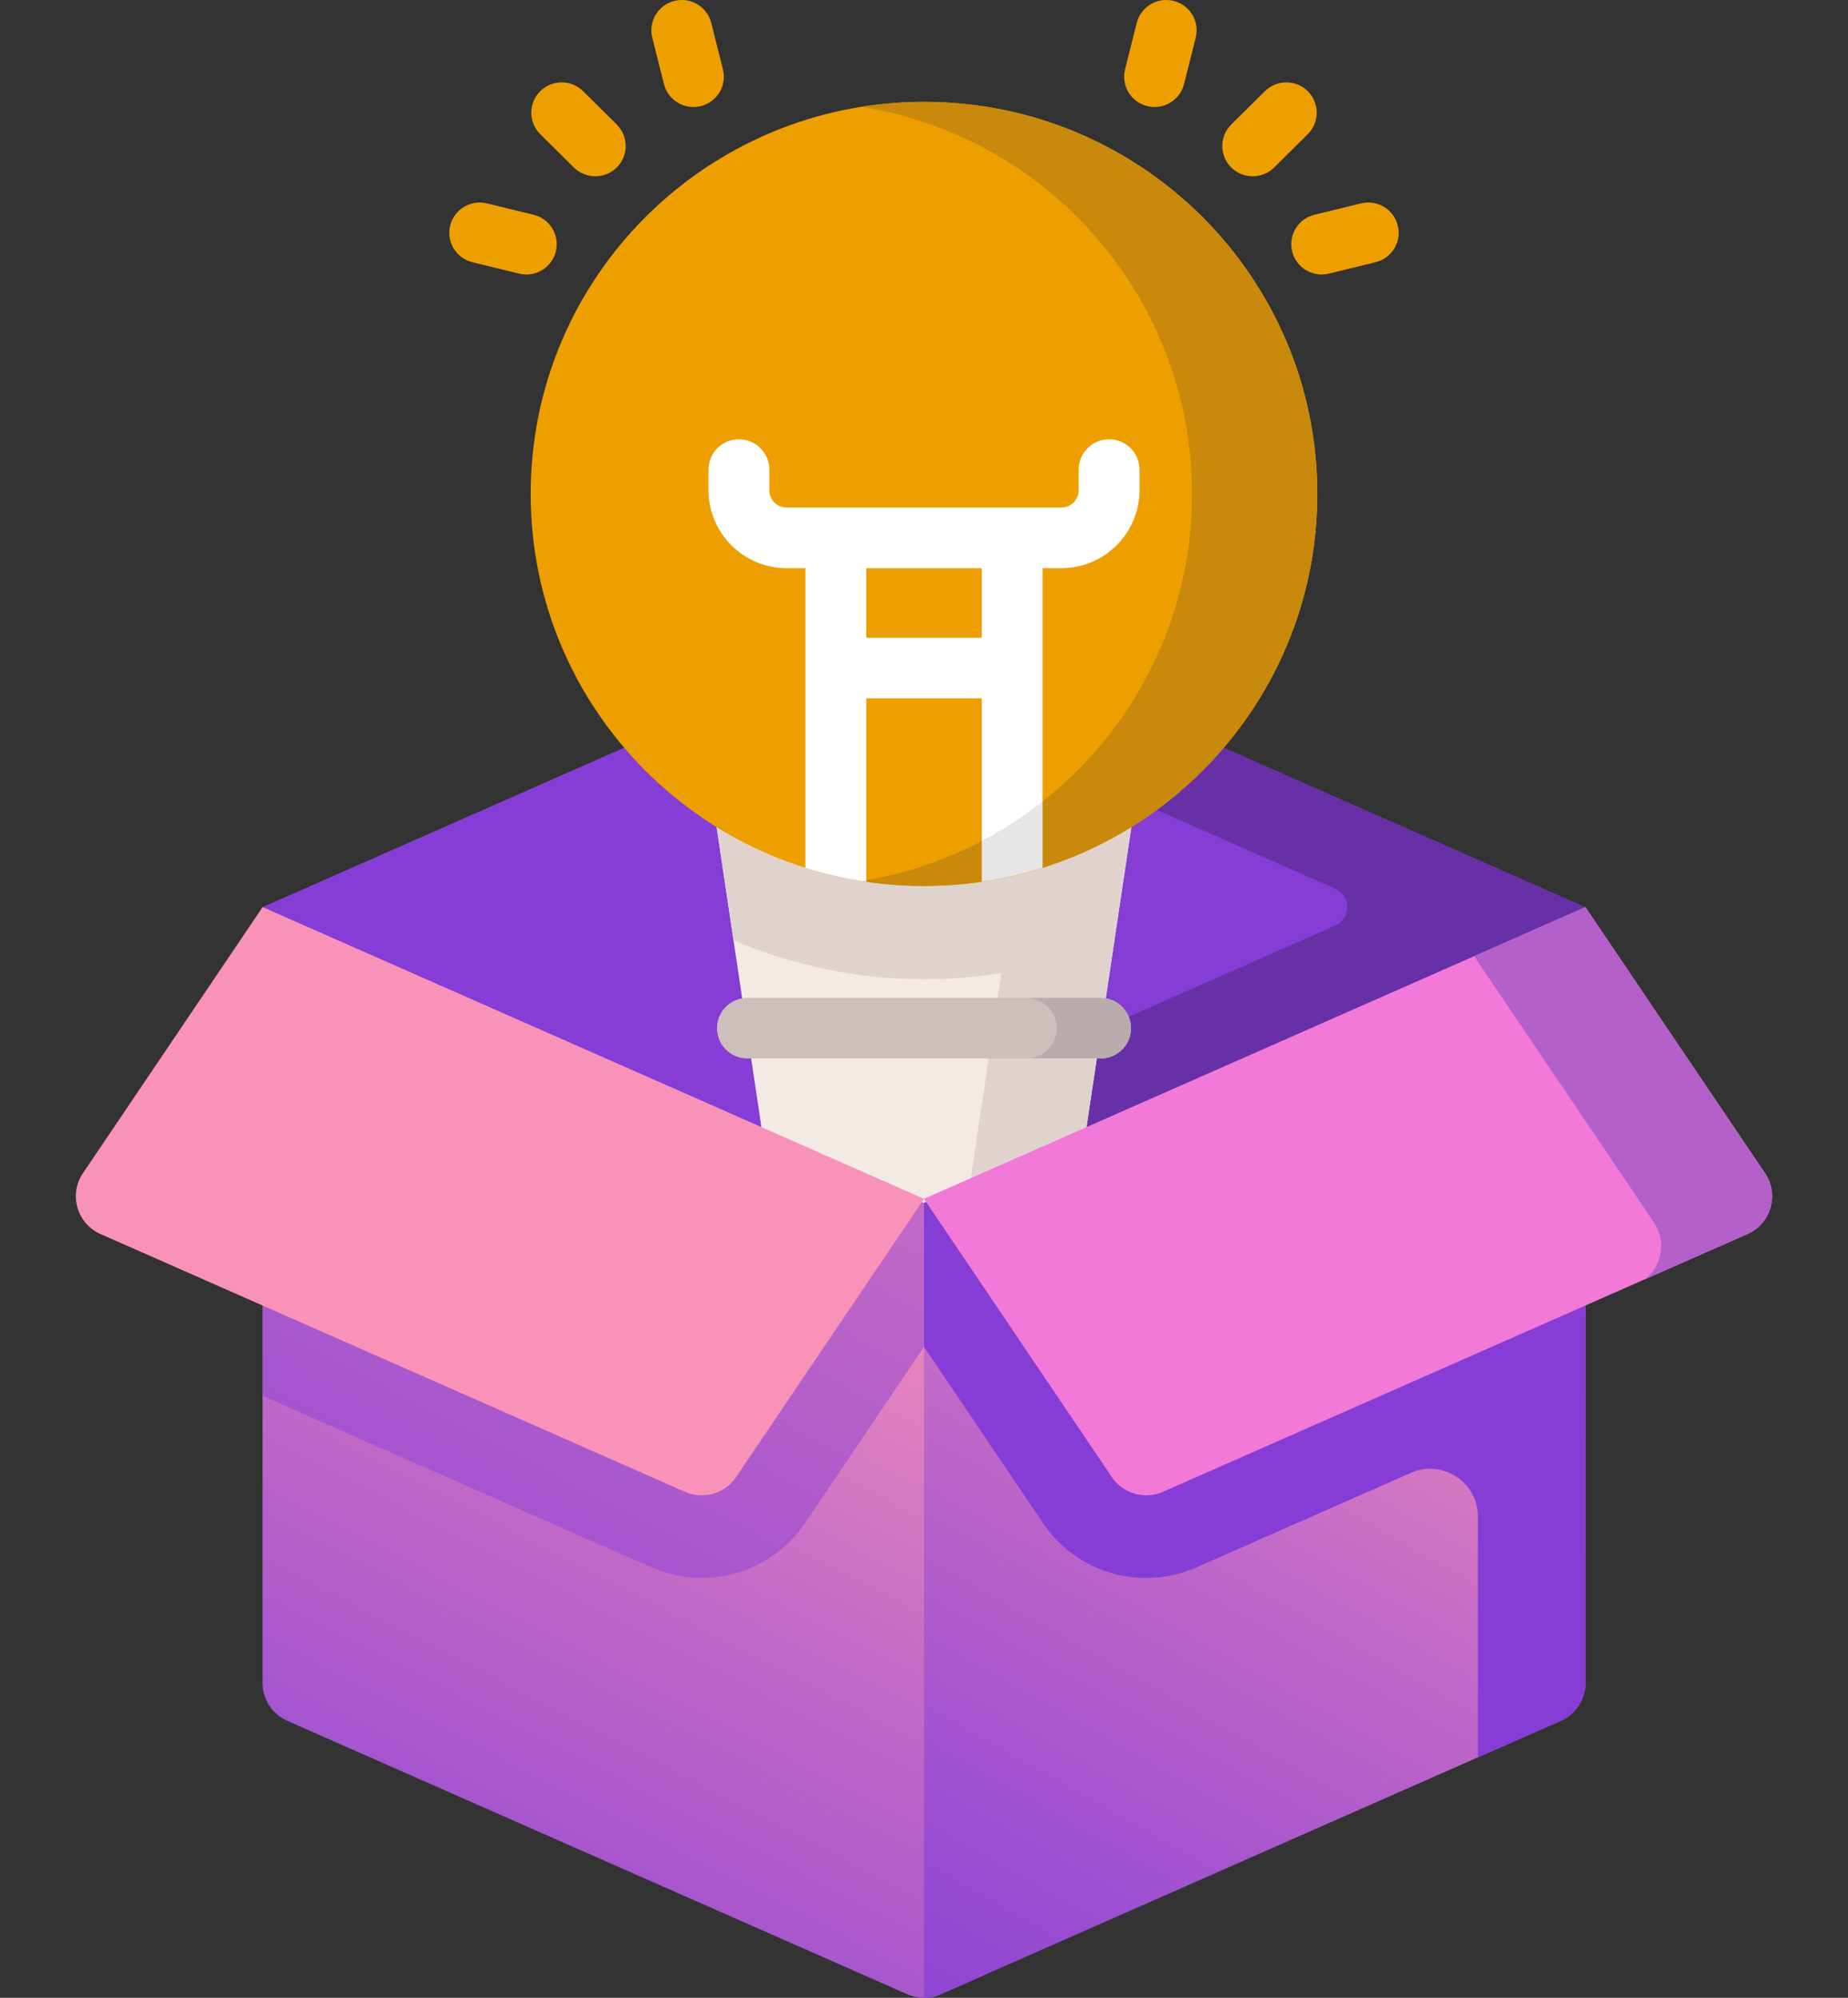
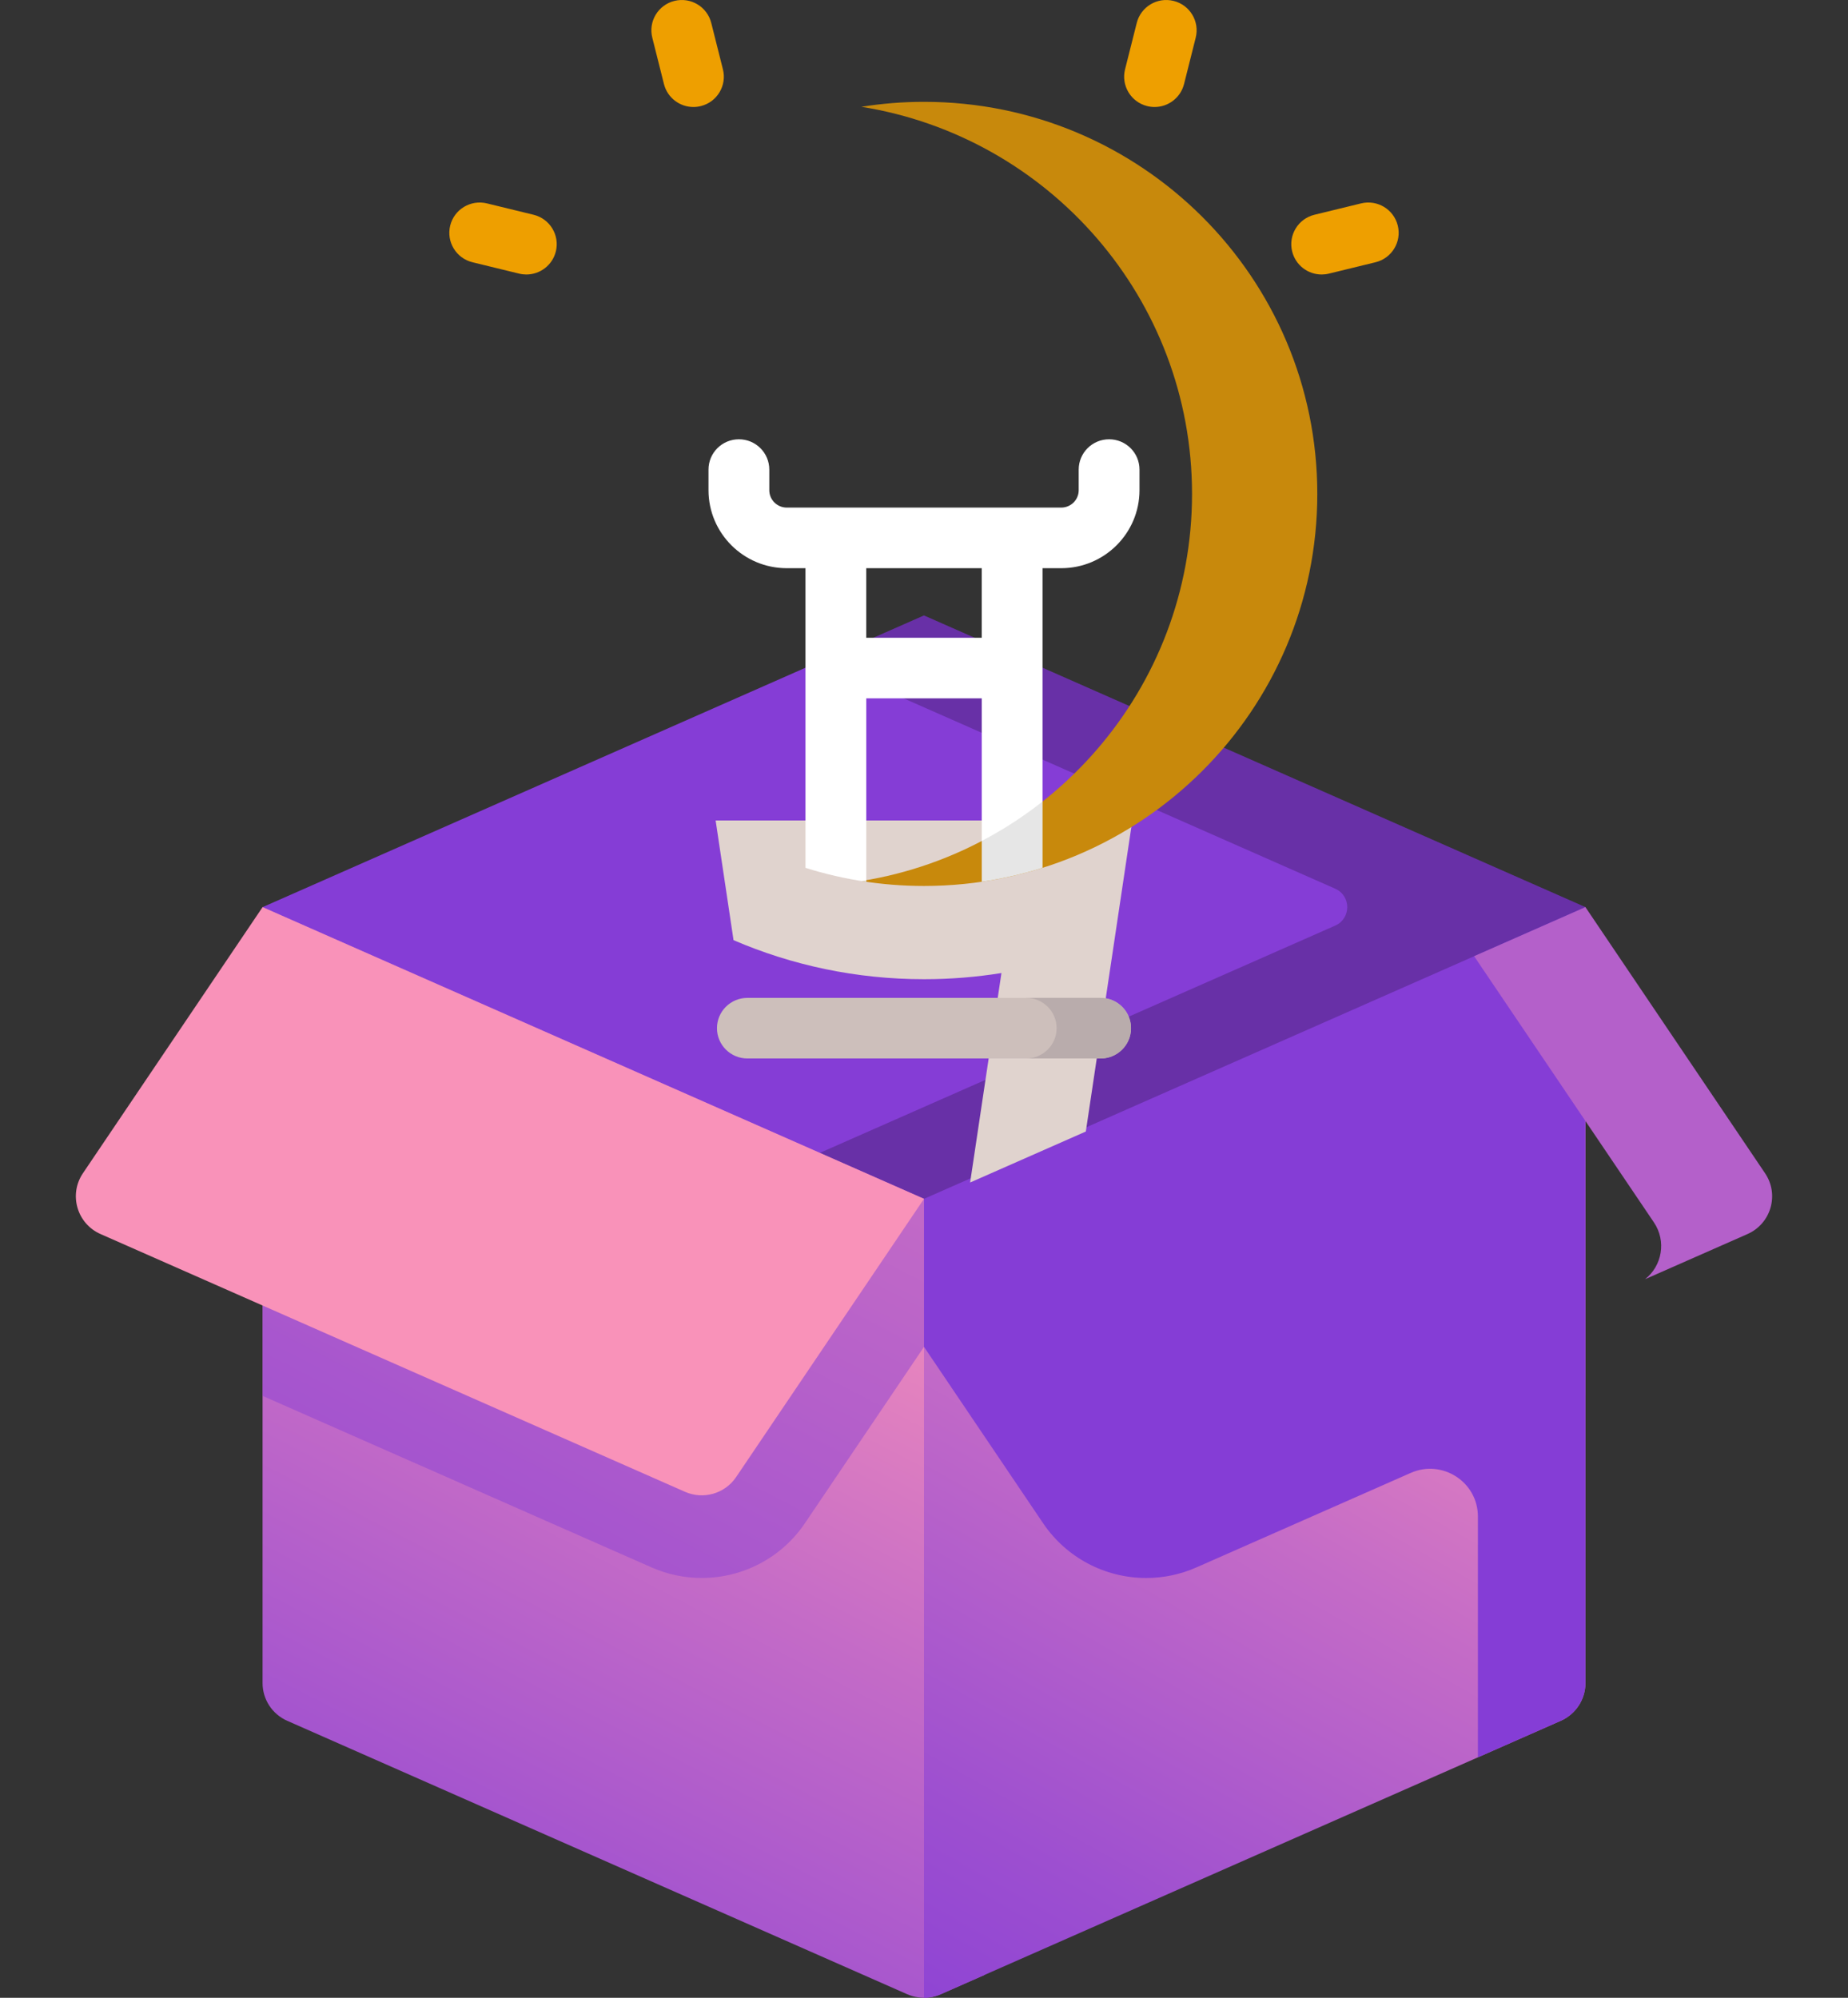
<svg xmlns="http://www.w3.org/2000/svg" width="74" height="80" viewBox="0 0 74 80" fill="none">
  <rect x="0" y="0" width="74" height="80" fill="#333333" stroke="none" />
  <g clip-path="url(#clip0_160_916)">
    <path d="M39.427 36.326H10.514V67.397C10.514 68.052 10.901 68.644 11.502 68.909L36.328 79.858C36.756 80.046 37.244 80.046 37.671 79.858L39.427 79.083V36.326H39.427Z" fill="url(#paint0_linear_160_916)" />
    <path d="M63.486 36.326V55.898L47.913 62.764C47.276 63.045 46.597 63.19 45.9 63.19C44.24 63.19 42.695 62.369 41.769 60.997L37 53.934L32.231 60.997C31.768 61.684 31.151 62.231 30.44 62.607C29.732 62.984 28.93 63.189 28.1 63.189C27.401 63.189 26.724 63.045 26.085 62.764L10.514 55.897V36.326H18.719L37 44.388L55.281 36.326H63.486Z" fill="#853DD6" fill-opacity="0.46" />
    <path d="M63.486 36.326V67.397C63.486 68.052 63.097 68.644 62.497 68.909L37.671 79.858C37.458 79.952 37.229 80 37 80V36.326H63.486Z" fill="url(#paint1_linear_160_916)" />
    <path d="M55.281 36.326L37 44.388V53.934L41.769 60.997C42.695 62.369 44.24 63.19 45.9 63.19C46.597 63.19 47.276 63.046 47.913 62.764L56.49 58.982C57.756 58.424 59.18 59.348 59.18 60.728V70.372L62.497 68.909C63.097 68.645 63.486 68.052 63.486 67.397V36.326H55.281Z" fill="#853DD6" />
    <path d="M36.999 24.646L10.514 36.326L36.999 48.007L63.485 36.326L36.999 24.646Z" fill="#853DD6" />
    <path d="M63.486 36.326L37 48.007L32.829 46.167L53.465 37.066C54.109 36.782 54.109 35.871 53.465 35.587L32.829 26.485L37 24.646L63.486 36.326Z" fill="black" fill-opacity="0.22" />
-     <path d="M45.343 32.858L43.483 45.31L37 48.169L30.516 45.31L28.656 32.858H45.343Z" fill="#F3EAE6" />
    <path d="M45.342 32.856L44.626 37.65L43.48 45.311L38.847 47.353L40.101 38.965C39.09 39.127 38.056 39.212 37 39.212C34.294 39.212 31.715 38.656 29.373 37.648L28.656 32.856H45.342Z" fill="#E0D3CE" />
-     <path d="M37 35.479C45.698 35.479 52.75 28.45 52.75 19.779C52.75 11.107 45.698 4.078 37 4.078C28.301 4.078 21.25 11.107 21.25 19.779C21.25 28.45 28.301 35.479 37 35.479Z" fill="#EE9F00" />
    <path d="M52.749 19.779C52.749 28.449 45.699 35.478 37 35.478C36.147 35.478 35.308 35.41 34.493 35.28C41.998 34.081 47.733 27.596 47.733 19.779C47.733 11.96 41.998 5.475 34.493 4.277C35.308 4.146 36.147 4.078 37 4.078C45.699 4.078 52.749 11.108 52.749 19.779Z" fill="#C8890C" />
    <path d="M44.412 17.591C43.74 17.591 43.195 18.134 43.195 18.804V19.629C43.195 20.014 42.882 20.326 42.495 20.326H31.505C31.119 20.326 30.805 20.014 30.805 19.629V18.804C30.805 18.134 30.26 17.591 29.588 17.591C28.915 17.591 28.371 18.134 28.371 18.804V19.629C28.371 21.352 29.776 22.753 31.505 22.753H32.253V34.752C33.04 35 33.853 35.187 34.688 35.309V27.965H39.313V35.309C40.147 35.187 40.96 35 41.747 34.752V22.753H42.495C44.224 22.753 45.629 21.352 45.629 19.629V18.804C45.629 18.134 45.085 17.591 44.412 17.591ZM39.312 25.539H34.687V22.753H39.312V25.539Z" fill="white" />
    <path d="M34.492 35.279C34.557 35.289 34.622 35.3 34.687 35.309V35.245C34.622 35.258 34.557 35.27 34.492 35.279ZM39.312 33.676V35.309C40.147 35.187 40.959 34.999 41.747 34.752V32.097C40.989 32.694 40.174 33.225 39.312 33.676Z" fill="black" fill-opacity="0.1" />
    <path d="M44.072 39.96H29.927C29.255 39.96 28.71 40.503 28.71 41.173C28.71 41.843 29.255 42.386 29.927 42.386H44.072C44.745 42.386 45.289 41.843 45.289 41.173C45.289 40.503 44.745 39.96 44.072 39.96Z" fill="#CDBFBB" />
    <path d="M45.29 41.173C45.29 41.844 44.744 42.386 44.072 42.386H41.094C41.765 42.386 42.31 41.844 42.31 41.173C42.31 40.503 41.765 39.959 41.094 39.959H44.072C44.744 39.959 45.29 40.503 45.29 41.173Z" fill="#B9ACAC" />
-     <path d="M23.349 3.651C22.873 3.179 22.102 3.181 21.628 3.657C21.154 4.132 21.156 4.9 21.633 5.372L22.98 6.707C23.218 6.943 23.528 7.06 23.838 7.06C24.151 7.06 24.463 6.941 24.701 6.702C25.175 6.227 25.173 5.459 24.696 4.986L23.349 3.651Z" fill="#EE9F00" />
    <path d="M28.481 0.919C28.318 0.269 27.656 -0.127 27.004 0.037C26.352 0.2 25.956 0.859 26.12 1.509L26.587 3.366C26.726 3.917 27.222 4.285 27.767 4.285C27.865 4.285 27.964 4.273 28.064 4.248C28.716 4.085 29.112 3.426 28.948 2.776L28.481 0.919Z" fill="#EE9F00" />
    <path d="M21.365 8.6L19.499 8.145C18.845 7.986 18.187 8.384 18.027 9.035C17.868 9.686 18.267 10.343 18.921 10.502L20.787 10.957C20.884 10.981 20.981 10.992 21.077 10.992C21.625 10.992 22.122 10.621 22.258 10.067C22.418 9.416 22.018 8.759 21.365 8.6Z" fill="#EE9F00" />
-     <path d="M52.372 3.656C51.898 3.181 51.127 3.179 50.651 3.651L49.303 4.986C48.827 5.458 48.824 6.227 49.298 6.702C49.536 6.941 49.849 7.06 50.162 7.06C50.472 7.06 50.782 6.943 51.02 6.707L52.367 5.372C52.844 4.9 52.846 4.132 52.372 3.656Z" fill="#EE9F00" />
    <path d="M46.996 0.037C46.344 -0.127 45.682 0.269 45.519 0.919L45.051 2.776C44.888 3.426 45.284 4.085 45.936 4.248C46.035 4.273 46.135 4.285 46.233 4.285C46.778 4.285 47.274 3.917 47.413 3.366L47.88 1.509C48.044 0.859 47.648 0.2 46.996 0.037Z" fill="#EE9F00" />
    <path d="M55.972 9.035C55.813 8.384 55.154 7.985 54.501 8.145L52.635 8.6C51.982 8.759 51.582 9.416 51.742 10.067C51.878 10.621 52.375 10.992 52.923 10.992C53.019 10.992 53.116 10.981 53.213 10.957L55.079 10.502C55.732 10.343 56.132 9.686 55.972 9.035Z" fill="#EE9F00" />
-     <path d="M63.485 36.326L70.679 46.981C71.255 47.835 70.918 49.001 69.973 49.417L46.571 59.738C45.835 60.063 44.971 59.814 44.522 59.149L36.999 48.006L63.485 36.326Z" fill="#F279D8" />
    <path d="M69.973 49.418L65.874 51.225C66.552 50.694 66.736 49.705 66.23 48.953L59.029 38.291L63.486 36.326L70.678 46.981C71.256 47.835 70.919 49.001 69.973 49.418Z" fill="#B460CA" />
    <path d="M10.514 36.326L3.321 46.981C2.744 47.835 3.082 49.001 4.026 49.417L27.429 59.738C28.165 60.062 29.028 59.814 29.477 59.148L37 48.006L10.514 36.326Z" fill="#F992B9" />
  </g>
  <defs>
    <linearGradient id="paint0_linear_160_916" x1="29.337" y1="39.198" x2="2.568" y2="90.83" gradientUnits="userSpaceOnUse">
      <stop offset="0.023" stop-color="#FF96B8" />
      <stop offset="0.056" stop-color="#F992B9" />
      <stop offset="0.372" stop-color="#C46BC7" />
      <stop offset="0.646" stop-color="#9D4FD0" />
      <stop offset="0.864" stop-color="#853DD6" />
      <stop offset="0.999" stop-color="#7C37D8" />
    </linearGradient>
    <linearGradient id="paint1_linear_160_916" x1="54.243" y1="39.198" x2="26.16" y2="88.816" gradientUnits="userSpaceOnUse">
      <stop offset="0.023" stop-color="#FF96B8" />
      <stop offset="0.056" stop-color="#F992B9" />
      <stop offset="0.372" stop-color="#C46BC7" />
      <stop offset="0.646" stop-color="#9D4FD0" />
      <stop offset="0.864" stop-color="#853DD6" />
      <stop offset="0.999" stop-color="#7C37D8" />
    </linearGradient>
    <clipPath id="clip0_160_916">
      <rect width="74" height="80" fill="white" />
    </clipPath>
  </defs>
</svg>